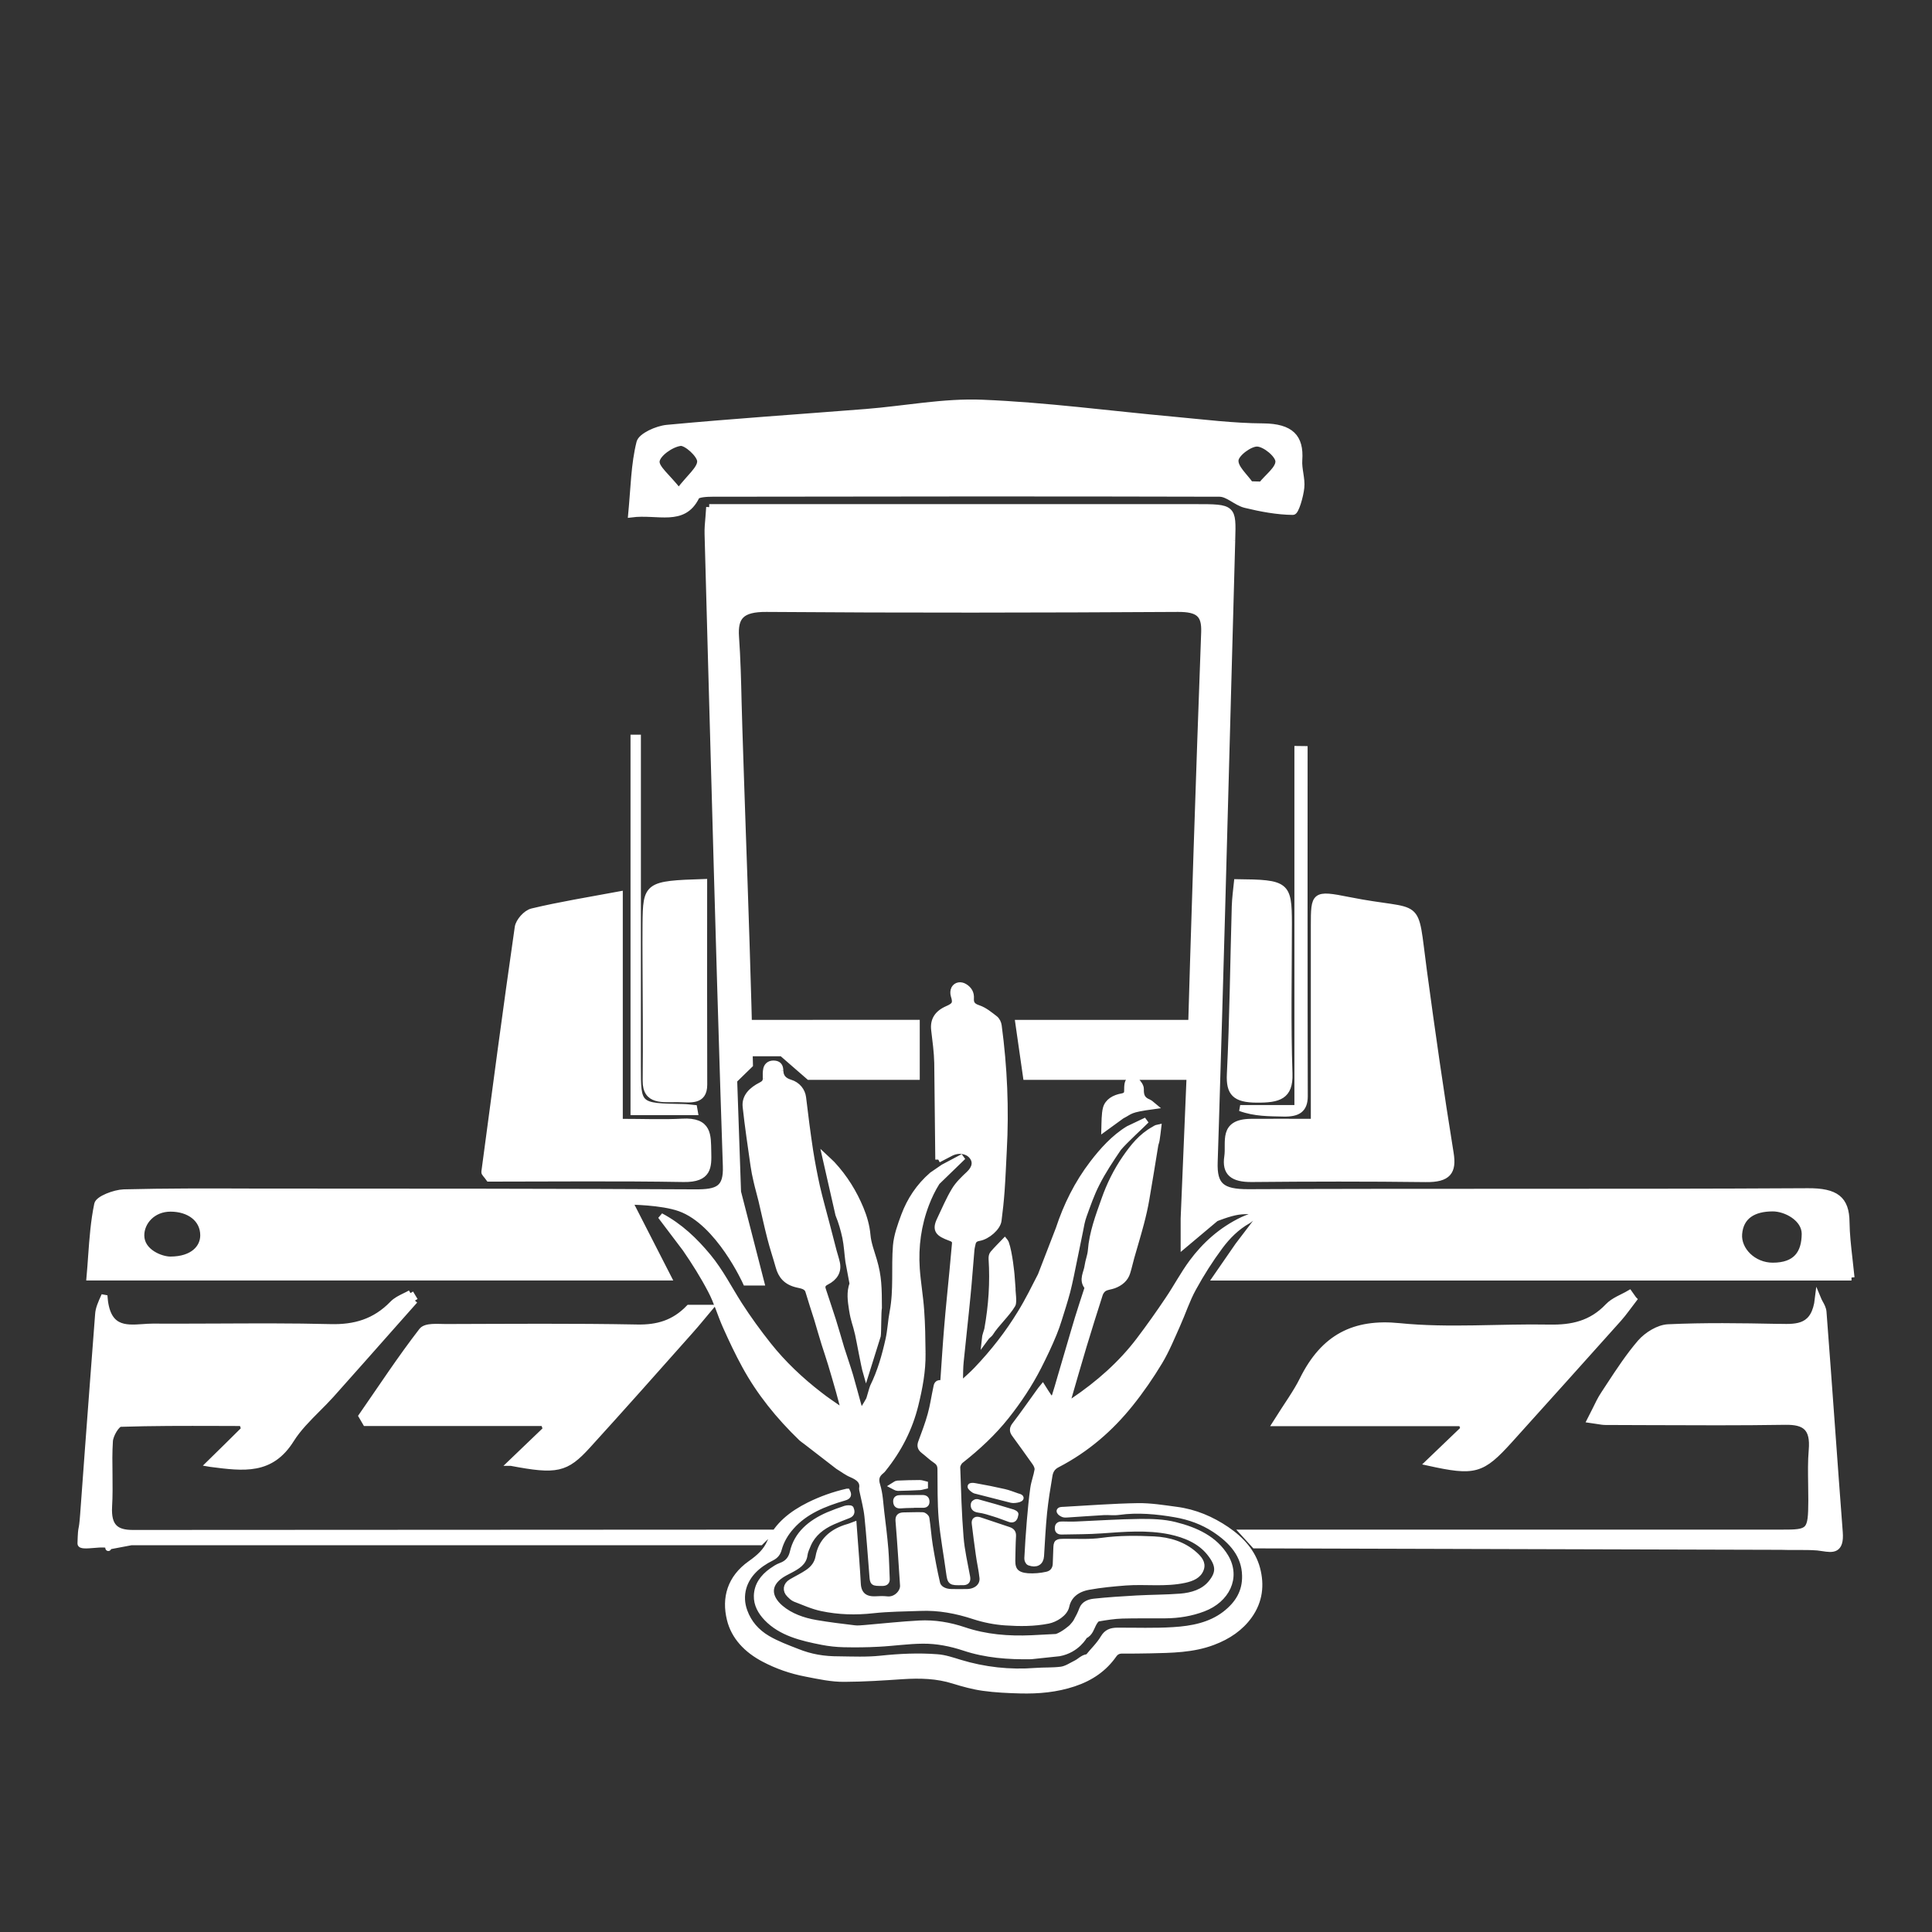
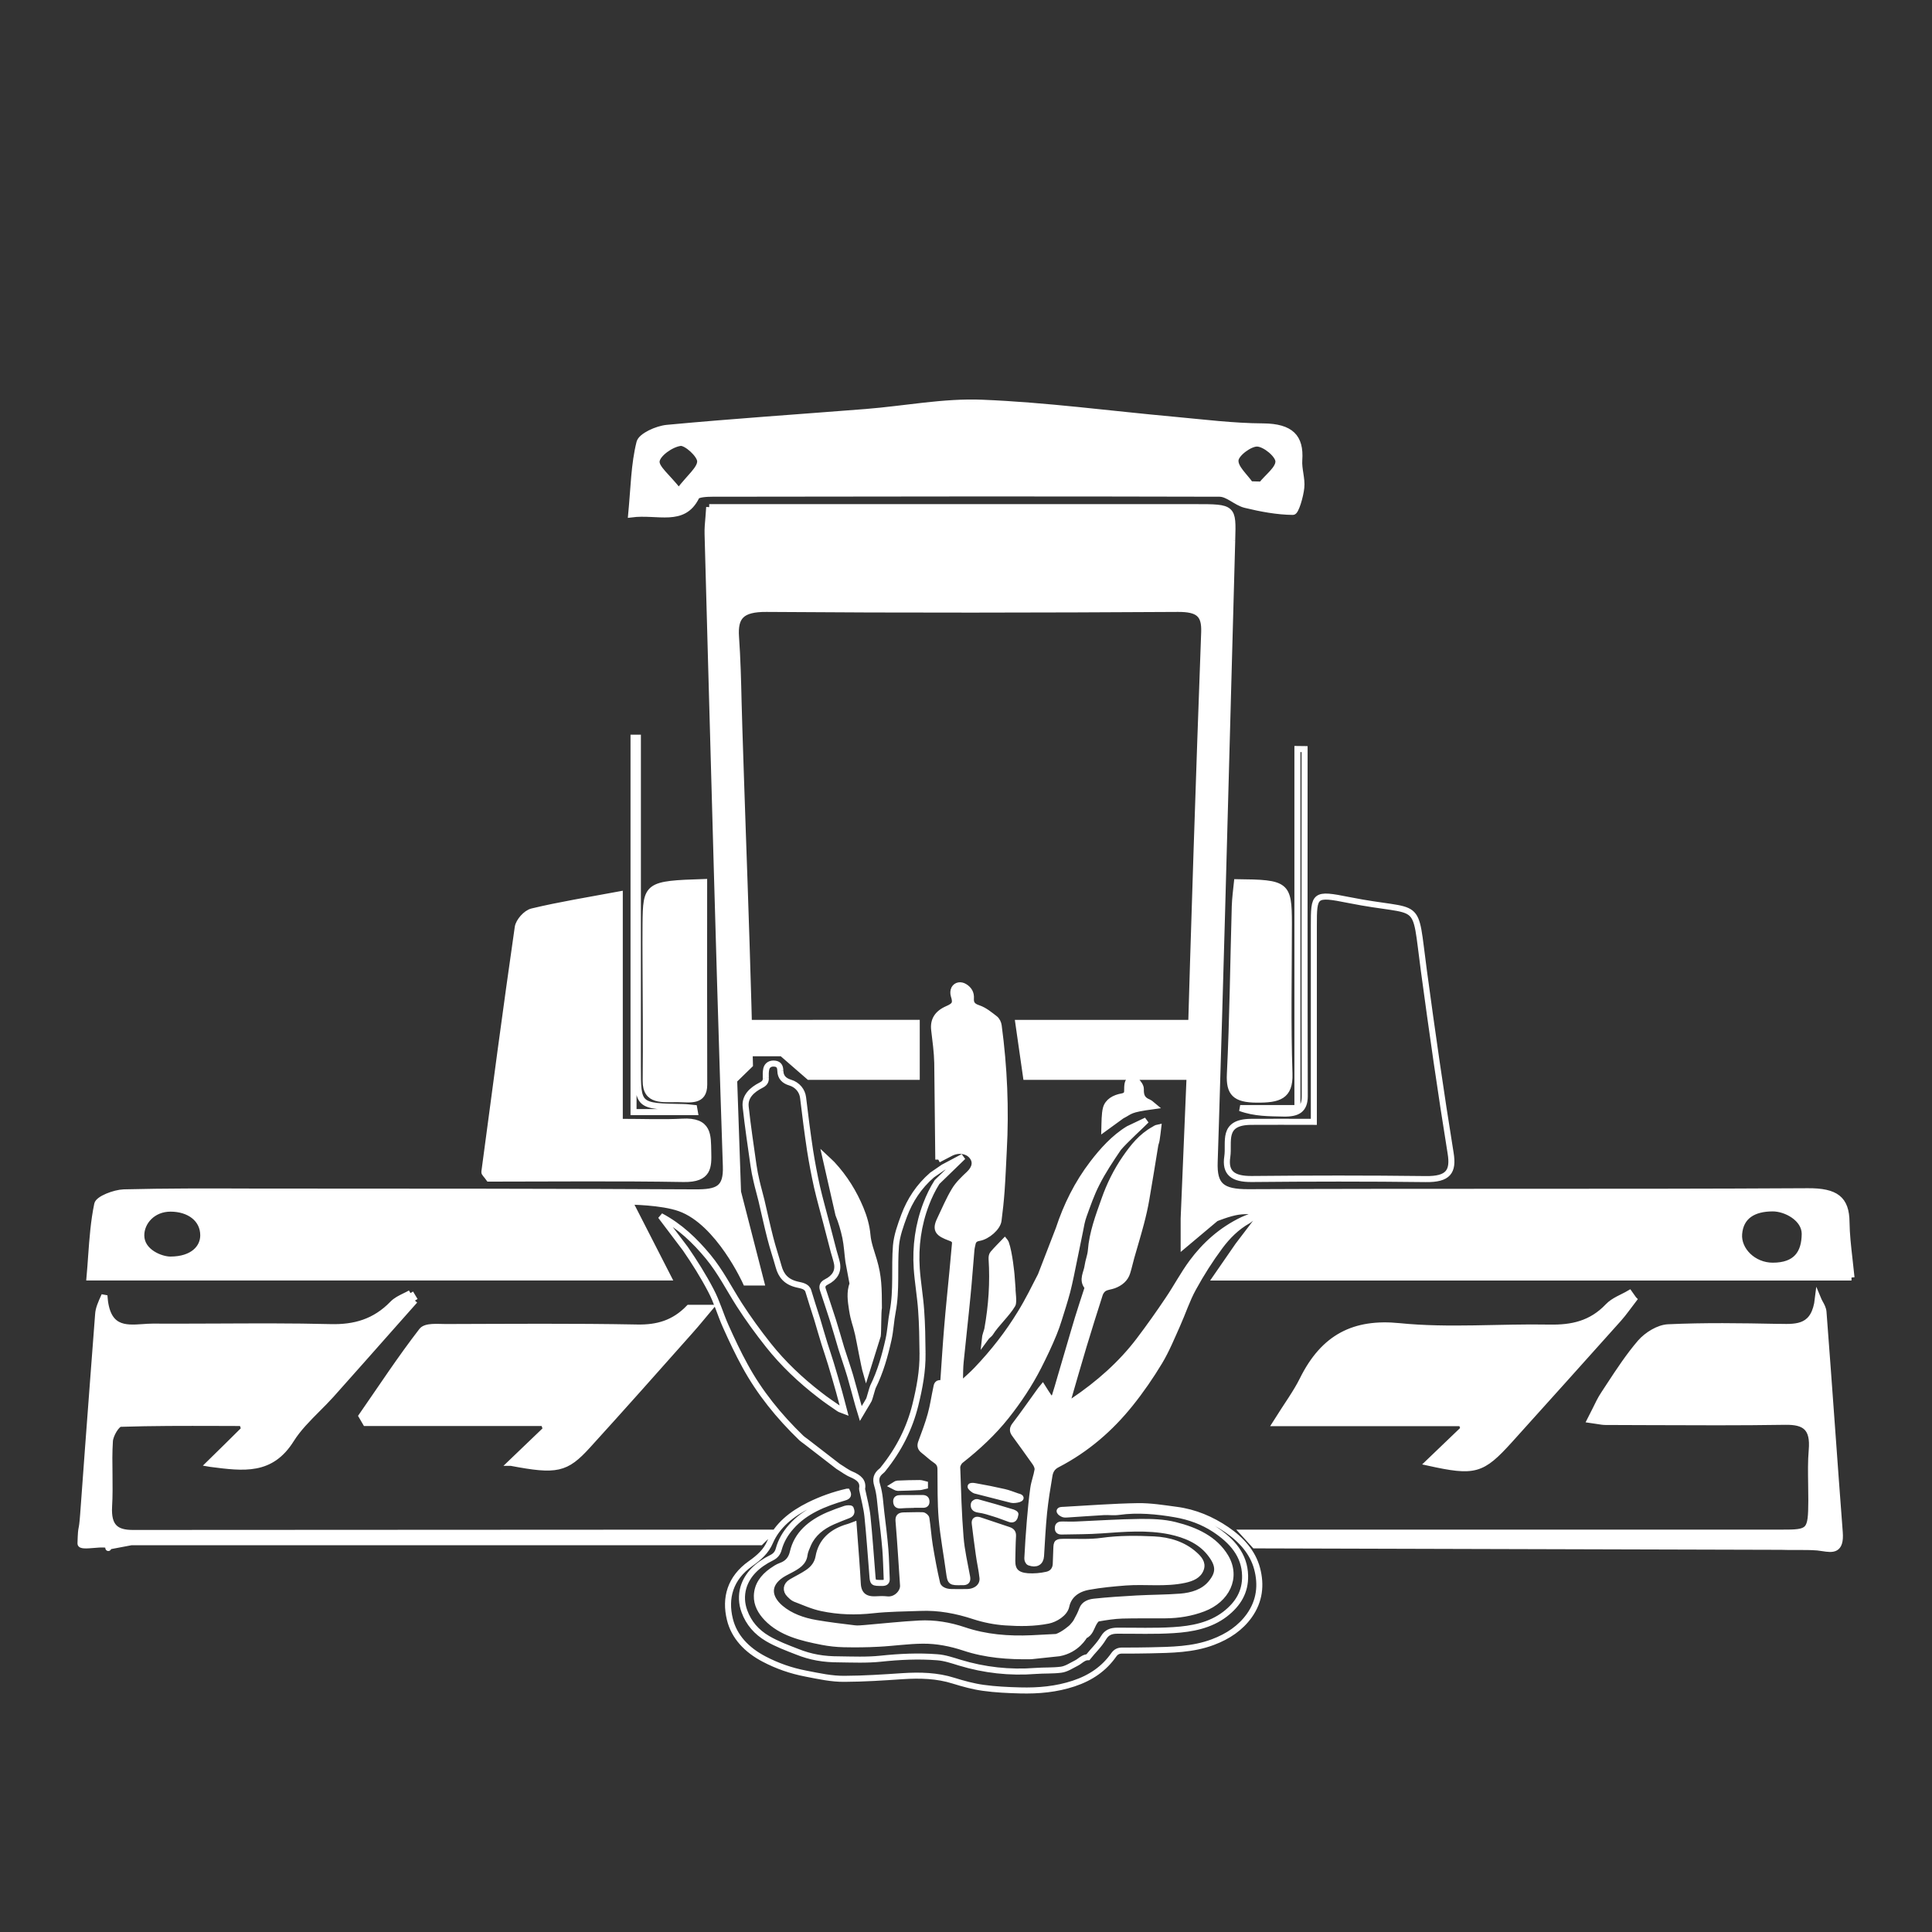
<svg xmlns="http://www.w3.org/2000/svg" width="24" height="24" viewBox="0 0 24 24" fill="none">
  <rect x="0" y="0" width="24" height="24" fill="#333333" stroke="none" />
  <path d="M6.349 18.172C6.915 18.279 7.029 18.257 7.303 17.955C7.73 17.486 8.151 17.011 8.573 16.536C8.686 16.409 8.707 16.377 8.818 16.246C8.748 16.246 8.623 16.246 8.623 16.246C8.623 16.246 8.573 16.246 8.558 16.246C8.373 16.438 8.166 16.496 7.915 16.491C7.123 16.476 6.331 16.483 5.538 16.485C5.436 16.485 5.289 16.468 5.24 16.531C4.977 16.871 4.739 17.234 4.492 17.59C4.509 17.619 4.526 17.647 4.543 17.677H6.755C6.764 17.703 6.773 17.729 6.782 17.755C6.647 17.885 6.512 18.014 6.347 18.172L6.349 18.172ZM20.295 16.14C20.277 16.115 20.26 16.09 20.242 16.065C20.152 16.118 20.046 16.153 19.974 16.229C19.767 16.447 19.525 16.497 19.249 16.492C18.627 16.48 18 16.536 17.383 16.474C16.826 16.418 16.444 16.607 16.181 17.139C16.1 17.302 15.991 17.448 15.846 17.679H18.156C18.164 17.703 18.172 17.727 18.181 17.75C18.043 17.882 17.905 18.015 17.743 18.17C18.321 18.297 18.407 18.273 18.754 17.89C19.206 17.389 19.657 16.887 20.107 16.384C20.175 16.308 20.233 16.222 20.296 16.141L20.295 16.14Z" fill="white" />
  <path fill-rule="evenodd" clip-rule="evenodd" d="M5.099 16.063L5.155 16.156H5.154C5.067 16.254 4.98 16.352 4.894 16.449C4.634 16.743 4.374 17.037 4.113 17.329C4.058 17.39 4 17.448 3.942 17.506C3.824 17.625 3.705 17.743 3.617 17.883C3.367 18.282 3.033 18.239 2.616 18.185C2.611 18.184 2.605 18.183 2.599 18.182C2.681 18.102 2.753 18.031 2.82 17.965C2.895 17.89 2.964 17.822 3.034 17.753L3.008 17.677C2.901 17.677 2.794 17.676 2.688 17.676C2.291 17.675 1.895 17.674 1.498 17.687C1.45 17.688 1.369 17.825 1.365 17.903C1.356 18.039 1.358 18.176 1.36 18.313C1.361 18.447 1.363 18.581 1.355 18.714C1.341 18.966 1.441 19.044 1.652 19.043L9.569 19.039L9.448 19.158H1.63L1.355 19.21C1.339 19.177 1.248 19.185 1.162 19.192C1.078 19.199 0.999 19.205 1 19.174C1.004 19.035 1.008 19.016 1.013 18.988C1.018 18.965 1.024 18.934 1.033 18.814C1.053 18.542 1.073 18.269 1.093 17.996C1.135 17.44 1.176 16.883 1.219 16.327C1.223 16.26 1.25 16.196 1.297 16.093C1.323 16.516 1.551 16.501 1.772 16.486C1.814 16.483 1.855 16.48 1.895 16.48C2.16 16.481 2.425 16.48 2.689 16.479C3.161 16.477 3.633 16.474 4.104 16.486C4.404 16.494 4.657 16.423 4.877 16.196C4.917 16.154 4.971 16.128 5.025 16.101C5.05 16.089 5.075 16.077 5.099 16.063ZM15.586 19.197L22.128 19.215C22.192 19.218 22.256 19.217 22.321 19.217C22.407 19.217 22.492 19.216 22.577 19.223C22.599 19.225 22.622 19.229 22.644 19.232C22.763 19.25 22.872 19.267 22.854 19.034C22.821 18.604 22.79 18.175 22.759 17.746C22.724 17.263 22.689 16.78 22.652 16.297C22.649 16.258 22.629 16.22 22.608 16.183C22.599 16.166 22.59 16.149 22.583 16.132C22.541 16.492 22.332 16.488 22.11 16.483C22.1 16.483 22.09 16.483 22.08 16.483C21.628 16.474 21.173 16.467 20.721 16.488C20.603 16.494 20.461 16.581 20.376 16.678C20.236 16.841 20.114 17.026 19.994 17.209C19.971 17.245 19.947 17.281 19.924 17.316C19.883 17.377 19.851 17.444 19.815 17.518C19.796 17.556 19.776 17.596 19.754 17.639C19.789 17.644 19.817 17.648 19.841 17.652C19.884 17.659 19.914 17.664 19.943 17.664C20.123 17.664 20.303 17.665 20.483 17.666C21.049 17.668 21.614 17.671 22.18 17.662C22.418 17.659 22.531 17.733 22.506 18.016C22.494 18.155 22.497 18.295 22.499 18.435C22.5 18.504 22.501 18.572 22.501 18.64C22.499 19.028 22.482 19.04 22.13 19.039H15.442L15.586 19.197Z" fill="white" />
  <path fill-rule="evenodd" clip-rule="evenodd" d="M1.208 14.959C1.221 14.893 1.422 14.816 1.538 14.812C2.058 14.799 2.578 14.8 3.098 14.802C3.202 14.802 3.307 14.802 3.411 14.802C3.701 14.802 3.991 14.802 4.281 14.803C5.333 14.803 6.384 14.803 7.435 14.807C7.834 14.808 8.233 14.81 8.632 14.812C8.918 14.814 9.027 14.767 9.017 14.486C9.007 14.181 8.997 13.876 8.987 13.572C8.93 11.763 8.881 9.953 8.831 8.144C8.818 7.641 8.804 7.138 8.79 6.635C8.788 6.567 8.794 6.5 8.801 6.423C8.804 6.385 8.807 6.344 8.81 6.3H9.227H14.845C15.084 6.3 15.202 6.3 15.259 6.352C15.316 6.402 15.313 6.503 15.307 6.703L15.307 6.711C15.289 7.381 15.271 8.05 15.252 8.72L15.252 8.722L15.252 8.724C15.205 10.471 15.158 12.218 15.104 13.964C15.099 14.121 15.094 14.278 15.089 14.435C15.079 14.726 15.174 14.811 15.508 14.81C16.608 14.805 17.707 14.805 18.806 14.805C20.024 14.805 21.241 14.805 22.458 14.798C22.804 14.796 22.936 14.893 22.938 15.183C22.94 15.333 22.957 15.482 22.975 15.641C22.984 15.715 22.992 15.79 23 15.87H15.104L15.379 15.472L15.698 15.053C15.698 15.053 15.501 15.034 15.379 15.053C15.266 15.07 15.104 15.136 15.104 15.136L14.704 15.472V15.136L14.781 13.292C14.833 11.478 14.892 9.664 14.959 7.851C14.966 7.635 14.891 7.563 14.634 7.564C12.93 7.574 11.226 7.577 9.522 7.564C9.206 7.562 9.126 7.664 9.143 7.913C9.162 8.183 9.169 8.454 9.175 8.725C9.178 8.84 9.181 8.955 9.185 9.07C9.197 9.46 9.211 9.85 9.224 10.239L9.224 10.241C9.259 11.237 9.293 12.232 9.316 13.228L9.12 13.419L9.168 14.807L9.457 15.932H9.265C9.265 15.932 8.93 15.184 8.446 15.011C8.218 14.929 7.82 14.927 7.82 14.927L8.302 15.869H1.112C1.12 15.781 1.126 15.694 1.132 15.609C1.148 15.385 1.164 15.17 1.208 14.959ZM2.525 15.346C2.525 15.5 2.397 15.646 2.118 15.647C2.003 15.648 1.755 15.555 1.755 15.346C1.755 15.178 1.899 15.014 2.118 15.014C2.349 15.014 2.525 15.141 2.525 15.346ZM21.604 15.328C21.622 15.109 21.781 15.011 22.022 15.011C22.187 15.011 22.419 15.136 22.419 15.328C22.417 15.568 22.311 15.723 22.022 15.723C21.781 15.723 21.588 15.529 21.604 15.328Z" fill="white" />
  <path d="M7.841 6.39C7.873 6.051 7.876 5.767 7.944 5.497C7.964 5.416 8.16 5.327 8.286 5.315C9.109 5.238 9.934 5.183 10.758 5.118C11.239 5.08 11.724 4.983 12.202 5.003C12.996 5.035 13.787 5.142 14.58 5.214C14.95 5.248 15.321 5.295 15.691 5.297C16.038 5.3 16.16 5.432 16.14 5.715C16.132 5.829 16.177 5.945 16.165 6.058C16.154 6.165 16.097 6.36 16.062 6.359C15.864 6.357 15.664 6.319 15.47 6.272C15.356 6.244 15.256 6.134 15.15 6.133C13.05 6.127 10.95 6.13 8.849 6.133C8.78 6.133 8.667 6.139 8.651 6.171C8.488 6.504 8.173 6.347 7.841 6.39ZM8.432 6.102C8.568 5.924 8.7 5.825 8.698 5.729C8.695 5.646 8.524 5.493 8.452 5.502C8.337 5.517 8.171 5.635 8.157 5.725C8.143 5.813 8.291 5.921 8.432 6.102ZM15.533 6.016C15.579 6.017 15.624 6.019 15.67 6.02C15.746 5.923 15.885 5.824 15.881 5.73C15.878 5.648 15.716 5.514 15.619 5.51C15.527 5.506 15.355 5.634 15.348 5.715C15.338 5.81 15.464 5.916 15.533 6.016Z" fill="white" />
-   <path d="M16.321 13.936C16.321 13.103 16.321 12.302 16.321 11.502C16.321 11.111 16.324 11.094 16.753 11.18C17.688 11.367 17.562 11.127 17.688 12.059C17.79 12.815 17.898 13.571 18.02 14.324C18.058 14.555 17.991 14.651 17.71 14.647C16.99 14.638 16.27 14.639 15.55 14.646C15.316 14.648 15.215 14.572 15.246 14.368C15.273 14.187 15.171 13.939 15.541 13.936C15.781 13.934 16.02 13.936 16.321 13.936Z" fill="white" />
  <path d="M7.699 13.936C8 13.936 8.237 13.947 8.474 13.934C8.811 13.914 8.793 14.109 8.798 14.304C8.803 14.494 8.807 14.651 8.492 14.646C7.678 14.632 6.864 14.641 6.074 14.641C6.039 14.592 6.014 14.573 6.017 14.558C6.152 13.544 6.286 12.53 6.432 11.518C6.443 11.445 6.534 11.34 6.611 11.322C6.953 11.24 7.302 11.184 7.699 11.11V13.936Z" fill="white" />
  <path d="M8.747 10.957C8.747 11.809 8.745 12.641 8.748 13.474C8.748 13.695 8.57 13.655 8.42 13.654C8.234 13.652 8.018 13.691 8.021 13.424C8.026 12.934 8.021 12.443 8.019 11.953C8.019 11.796 8.017 11.64 8.019 11.484C8.024 10.991 8.035 10.98 8.747 10.957Z" fill="white" />
  <path d="M15.366 10.959C15.984 10.965 16.01 10.986 16.011 11.471C16.011 12.094 15.997 12.717 16.018 13.34C16.027 13.62 15.886 13.662 15.612 13.66C15.342 13.659 15.267 13.577 15.278 13.345C15.312 12.651 15.319 11.955 15.339 11.259C15.342 11.159 15.356 11.057 15.366 10.959Z" fill="white" />
-   <path d="M8.632 13.815H7.87V9.164C7.888 9.164 7.906 9.164 7.924 9.164C7.924 10.524 7.924 11.885 7.924 13.246C7.924 13.742 7.922 13.742 8.486 13.752C8.532 13.752 8.577 13.76 8.623 13.764C8.626 13.781 8.629 13.798 8.632 13.815Z" fill="white" />
-   <path d="M16.206 9.307C16.206 10.743 16.204 12.181 16.208 13.618C16.208 13.787 16.118 13.837 15.945 13.833C15.767 13.829 15.588 13.832 15.406 13.765H16.117V9.304C16.147 9.304 16.177 9.306 16.206 9.306L16.206 9.307Z" fill="white" />
  <path d="M10.604 18.944C10.607 18.987 10.61 19.024 10.613 19.062C10.628 19.267 10.645 19.472 10.656 19.677C10.663 19.798 10.731 19.875 10.879 19.867C10.925 19.864 10.973 19.863 11.019 19.868C11.131 19.881 11.224 19.78 11.218 19.693C11.2 19.427 11.184 19.16 11.162 18.894C11.158 18.845 11.174 18.826 11.228 18.825C11.306 18.825 11.384 18.82 11.461 18.823C11.478 18.823 11.506 18.847 11.508 18.862C11.525 18.974 11.532 19.087 11.55 19.199C11.576 19.354 11.604 19.51 11.64 19.664C11.656 19.736 11.73 19.776 11.818 19.777C11.882 19.778 11.947 19.778 12.011 19.777C12.129 19.776 12.214 19.702 12.205 19.6C12.195 19.503 12.172 19.407 12.159 19.31C12.14 19.182 12.125 19.054 12.109 18.927C12.103 18.883 12.125 18.87 12.171 18.885C12.291 18.925 12.409 18.965 12.529 19.005C12.568 19.018 12.586 19.039 12.584 19.079C12.578 19.183 12.577 19.287 12.575 19.39C12.574 19.511 12.629 19.57 12.767 19.581C12.845 19.586 12.928 19.579 13.004 19.562C13.072 19.548 13.111 19.497 13.115 19.433C13.118 19.369 13.12 19.306 13.122 19.242C13.125 19.154 13.129 19.154 13.229 19.153C13.382 19.152 13.538 19.162 13.688 19.141C13.904 19.111 14.119 19.113 14.333 19.123C14.523 19.132 14.701 19.187 14.839 19.311C14.894 19.36 14.944 19.416 14.918 19.489C14.889 19.572 14.809 19.605 14.715 19.626C14.474 19.678 14.228 19.64 13.985 19.658C13.831 19.67 13.676 19.684 13.524 19.712C13.377 19.738 13.274 19.82 13.246 19.952C13.227 20.044 13.107 20.115 13.021 20.132C12.845 20.167 12.667 20.166 12.49 20.154C12.357 20.145 12.227 20.119 12.1 20.078C11.885 20.007 11.662 19.964 11.43 19.974C11.235 19.981 11.038 19.982 10.845 20.003C10.63 20.027 10.418 20.021 10.21 19.977C10.094 19.953 9.986 19.903 9.876 19.861C9.849 19.85 9.827 19.827 9.807 19.807C9.756 19.757 9.765 19.691 9.828 19.653C9.897 19.612 9.972 19.577 10.037 19.532C10.107 19.484 10.153 19.422 10.168 19.34C10.201 19.15 10.33 19.026 10.541 18.967C10.56 18.962 10.577 18.954 10.604 18.944Z" fill="white" />
  <path d="M12.952 17.233C12.981 17.279 13.004 17.316 13.029 17.352C13.038 17.365 13.054 17.374 13.067 17.386C13.079 17.371 13.098 17.358 13.104 17.342C13.128 17.267 13.15 17.191 13.172 17.114C13.212 16.978 13.252 16.842 13.292 16.705C13.325 16.596 13.355 16.486 13.389 16.377C13.425 16.259 13.464 16.142 13.502 16.025C13.506 16.012 13.514 15.994 13.508 15.986C13.434 15.897 13.501 15.81 13.511 15.723C13.52 15.66 13.546 15.598 13.551 15.536C13.568 15.316 13.645 15.11 13.719 14.902C13.783 14.72 13.868 14.546 13.981 14.383C14.074 14.249 14.177 14.117 14.335 14.03C14.348 14.023 14.358 14.012 14.388 14.006C14.382 14.057 14.376 14.108 14.368 14.159C14.365 14.182 14.355 14.204 14.351 14.227C14.314 14.451 14.279 14.675 14.24 14.898C14.223 14.998 14.2 15.097 14.174 15.196C14.137 15.337 14.094 15.477 14.054 15.618C14.036 15.681 14.023 15.745 14.003 15.808C13.979 15.885 13.919 15.937 13.836 15.968C13.797 15.982 13.752 15.985 13.719 16.004C13.693 16.018 13.672 16.049 13.663 16.075C13.594 16.29 13.526 16.506 13.461 16.722C13.391 16.954 13.325 17.188 13.252 17.439C13.291 17.422 13.313 17.417 13.33 17.405C13.649 17.19 13.929 16.942 14.151 16.649C14.276 16.484 14.395 16.316 14.509 16.146C14.613 15.993 14.698 15.83 14.808 15.681C14.969 15.464 15.172 15.28 15.437 15.153C15.468 15.139 15.501 15.126 15.533 15.114C15.538 15.112 15.545 15.114 15.567 15.114C15.542 15.134 15.526 15.151 15.507 15.162C15.36 15.244 15.248 15.359 15.156 15.482C15.032 15.649 14.921 15.824 14.823 16.003C14.743 16.148 14.693 16.306 14.625 16.457C14.556 16.611 14.492 16.769 14.404 16.916C14.295 17.097 14.174 17.273 14.039 17.441C13.796 17.743 13.502 18.002 13.134 18.193C13.07 18.225 13.046 18.274 13.037 18.328C13.011 18.481 12.986 18.634 12.97 18.788C12.952 18.968 12.943 19.149 12.932 19.329C12.927 19.408 12.873 19.441 12.787 19.41C12.772 19.404 12.761 19.376 12.762 19.359C12.77 19.203 12.78 19.048 12.793 18.893C12.805 18.757 12.817 18.621 12.836 18.487C12.847 18.41 12.877 18.335 12.889 18.259C12.893 18.231 12.877 18.196 12.859 18.17C12.775 18.049 12.687 17.931 12.601 17.811C12.574 17.773 12.578 17.74 12.61 17.7C12.715 17.563 12.812 17.422 12.913 17.283C12.923 17.268 12.934 17.255 12.952 17.233Z" fill="white" />
-   <path d="M10.524 18.53C10.544 18.57 10.538 18.589 10.49 18.603C10.236 18.677 9.998 18.774 9.829 18.966C9.755 19.049 9.702 19.141 9.674 19.243C9.662 19.29 9.636 19.326 9.585 19.351C9.413 19.436 9.282 19.557 9.234 19.724C9.208 19.818 9.211 19.919 9.248 20.018C9.3 20.161 9.397 20.274 9.535 20.355C9.649 20.422 9.778 20.47 9.904 20.519C9.984 20.551 10.068 20.576 10.153 20.591C10.24 20.607 10.331 20.613 10.42 20.613C10.593 20.615 10.768 20.623 10.939 20.605C11.174 20.58 11.409 20.569 11.643 20.587C11.738 20.594 11.831 20.626 11.922 20.654C12.228 20.747 12.543 20.782 12.864 20.757C12.97 20.749 13.076 20.755 13.179 20.742C13.246 20.734 13.308 20.691 13.37 20.66C13.401 20.645 13.425 20.621 13.454 20.605C13.466 20.598 13.49 20.586 13.515 20.586C13.576 20.508 13.652 20.44 13.709 20.344C13.749 20.278 13.801 20.258 13.877 20.257C14.11 20.256 14.345 20.265 14.577 20.25C14.808 20.236 15.033 20.192 15.216 20.053C15.383 19.925 15.472 19.771 15.467 19.573C15.462 19.319 15.306 19.141 15.087 18.997C14.943 18.903 14.779 18.842 14.599 18.811C14.377 18.772 14.129 18.749 13.902 18.781C13.83 18.791 13.781 18.78 13.708 18.784C13.559 18.792 13.412 18.804 13.264 18.813C13.246 18.814 13.226 18.816 13.211 18.811C13.195 18.806 13.169 18.788 13.169 18.783C13.141 18.753 13.212 18.756 13.212 18.756C13.52 18.739 13.827 18.715 14.136 18.71C14.294 18.708 14.453 18.734 14.61 18.755C14.845 18.785 15.051 18.875 15.236 19C15.422 19.126 15.562 19.284 15.616 19.485C15.67 19.688 15.649 19.887 15.52 20.069C15.411 20.222 15.256 20.328 15.066 20.399C14.817 20.493 14.553 20.495 14.29 20.501C14.174 20.503 14.058 20.505 13.943 20.504C13.892 20.503 13.861 20.521 13.835 20.558C13.717 20.726 13.553 20.842 13.339 20.913C13.123 20.985 12.9 21.005 12.673 20.999C12.52 20.995 12.366 20.988 12.215 20.967C12.091 20.95 11.967 20.916 11.848 20.879C11.64 20.813 11.428 20.808 11.211 20.822C10.972 20.838 10.733 20.854 10.493 20.855C10.332 20.857 10.175 20.822 10.015 20.791C9.826 20.755 9.655 20.695 9.493 20.61C9.274 20.496 9.119 20.33 9.067 20.116C9.002 19.852 9.069 19.604 9.323 19.424C9.431 19.348 9.517 19.271 9.567 19.154C9.656 18.948 9.836 18.805 10.053 18.697C10.201 18.624 10.357 18.568 10.523 18.53L10.524 18.53Z" fill="white" />
  <path d="M12.232 16.638C12.236 16.595 12.26 16.536 12.265 16.511C12.317 16.222 12.337 15.931 12.318 15.639C12.317 15.617 12.32 15.59 12.334 15.574C12.38 15.52 12.431 15.47 12.481 15.418C12.485 15.423 12.492 15.43 12.495 15.439C12.541 15.567 12.565 15.833 12.565 15.833L12.578 16.004C12.575 16.042 12.598 16.172 12.578 16.207C12.508 16.326 12.377 16.441 12.303 16.559C12.296 16.571 12.282 16.58 12.257 16.604L12.232 16.638Z" fill="white" />
  <path d="M12.611 18.816C12.611 18.816 12.611 18.893 12.545 18.871C12.484 18.85 12.424 18.825 12.362 18.806C12.295 18.785 12.227 18.762 12.156 18.753C12.1 18.745 12.092 18.718 12.098 18.682C12.1 18.672 12.127 18.656 12.136 18.659C12.285 18.699 12.433 18.742 12.579 18.787C12.579 18.787 12.629 18.806 12.611 18.816Z" fill="white" />
  <path d="M12.639 18.588C12.746 18.613 12.607 18.642 12.567 18.632C12.416 18.593 12.264 18.555 12.113 18.516C12.098 18.511 12.085 18.497 12.072 18.488C12.024 18.445 12.106 18.46 12.12 18.463C12.238 18.484 12.356 18.507 12.473 18.534C12.528 18.546 12.58 18.568 12.639 18.588Z" fill="white" />
  <path d="M11.318 18.695C11.276 18.696 11.233 18.696 11.192 18.7C11.151 18.704 11.136 18.691 11.133 18.657C11.129 18.619 11.15 18.61 11.188 18.61C11.276 18.61 11.365 18.61 11.454 18.609C11.494 18.608 11.509 18.621 11.509 18.656C11.509 18.693 11.482 18.694 11.451 18.693C11.406 18.693 11.362 18.693 11.318 18.693C11.318 18.694 11.318 18.694 11.318 18.695Z" fill="white" />
  <path d="M11.49 18.459C11.47 18.463 11.451 18.471 11.431 18.473C11.338 18.477 11.246 18.482 11.153 18.483C11.134 18.483 11.115 18.468 11.097 18.459C11.114 18.449 11.13 18.431 11.148 18.43C11.241 18.425 11.333 18.424 11.426 18.423C11.447 18.423 11.469 18.432 11.49 18.437C11.49 18.444 11.49 18.451 11.49 18.459Z" fill="white" />
  <path d="M11.643 13.203C11.64 13.067 11.621 12.931 11.605 12.796C11.59 12.675 11.642 12.588 11.769 12.533C11.866 12.491 11.878 12.461 11.848 12.366C11.84 12.34 11.841 12.306 11.854 12.281C11.879 12.236 11.935 12.227 11.983 12.257C12.041 12.292 12.065 12.342 12.061 12.401C12.057 12.463 12.077 12.499 12.155 12.524C12.231 12.55 12.296 12.605 12.36 12.654C12.385 12.674 12.402 12.71 12.406 12.741C12.475 13.257 12.498 13.774 12.469 14.294C12.46 14.461 12.454 14.628 12.442 14.794C12.433 14.917 12.42 15.04 12.404 15.162C12.393 15.249 12.267 15.36 12.162 15.378C12.115 15.386 12.092 15.407 12.083 15.444C12.077 15.473 12.069 15.501 12.067 15.53C12.05 15.717 12.038 15.905 12.019 16.092C11.993 16.366 11.961 16.639 11.934 16.913C11.926 16.989 11.927 17.066 11.925 17.143C11.925 17.155 11.932 17.167 11.941 17.195C12.012 17.13 12.076 17.075 12.133 17.015C12.342 16.796 12.525 16.561 12.678 16.309C12.771 16.158 12.849 15.999 12.929 15.843L13.152 15.266C13.247 14.977 13.382 14.702 13.575 14.45C13.693 14.296 13.84 14.131 14.017 14.024L14.24 13.918C14.195 13.966 13.972 14.168 13.894 14.262C13.795 14.408 13.7 14.55 13.622 14.705C13.557 14.832 13.511 14.966 13.463 15.099C13.44 15.162 13.428 15.228 13.416 15.294L13.302 15.851C13.289 15.915 13.274 15.979 13.258 16.043C13.242 16.102 13.225 16.161 13.207 16.219C13.169 16.335 13.138 16.453 13.091 16.566C13.034 16.706 12.968 16.844 12.899 16.98C12.789 17.195 12.654 17.399 12.5 17.593C12.338 17.797 12.146 17.976 11.935 18.142C11.91 18.162 11.89 18.201 11.891 18.23C11.901 18.518 11.909 18.807 11.932 19.094C11.945 19.26 11.984 19.424 12.014 19.589C12.022 19.634 12.011 19.657 11.955 19.654H11.948C11.808 19.657 11.807 19.655 11.79 19.534C11.76 19.311 11.718 19.089 11.698 18.866C11.681 18.663 11.685 18.458 11.683 18.255C11.683 18.206 11.67 18.172 11.624 18.141C11.57 18.105 11.524 18.059 11.473 18.02C11.434 17.99 11.427 17.959 11.443 17.917C11.485 17.803 11.529 17.689 11.561 17.572C11.591 17.464 11.606 17.354 11.63 17.244C11.637 17.209 11.639 17.164 11.709 17.189C11.714 17.167 11.719 17.151 11.72 17.134C11.735 16.919 11.748 16.704 11.766 16.49C11.785 16.256 11.81 16.023 11.832 15.789C11.843 15.677 11.852 15.564 11.863 15.451C11.867 15.411 11.849 15.393 11.803 15.377C11.656 15.323 11.613 15.281 11.676 15.151C11.735 15.028 11.787 14.902 11.858 14.785C11.903 14.71 11.972 14.645 12.039 14.582C12.114 14.51 12.131 14.43 12.072 14.36C12.017 14.294 11.913 14.277 11.821 14.319L11.656 14.405L11.643 13.203Z" fill="white" />
  <path d="M13.935 13.861C14.053 13.801 14.017 13.783 14.33 13.741C14.31 13.725 14.293 13.703 14.269 13.693C14.184 13.66 14.17 13.604 14.172 13.53C14.173 13.496 14.144 13.454 14.115 13.427C14.074 13.389 14.018 13.409 14.008 13.46C14.002 13.49 14.002 13.521 14.002 13.552C14.002 13.59 13.986 13.611 13.939 13.62C13.842 13.637 13.761 13.684 13.738 13.769C13.72 13.836 13.721 13.947 13.719 14.018L13.935 13.861Z" fill="white" />
  <path d="M9.328 12.707L11.388 12.706V13.377H10.05L9.713 13.084H9.328V12.707Z" fill="white" />
  <path d="M12.65 12.707H14.864V13.377H12.746L12.65 12.707Z" fill="white" />
  <path d="M10.759 17.056C10.733 16.967 10.679 16.663 10.659 16.573C10.625 16.425 10.608 16.417 10.584 16.267C10.568 16.161 10.551 16.054 10.591 15.947L10.539 15.669C10.526 15.57 10.521 15.469 10.501 15.371C10.48 15.275 10.453 15.179 10.415 15.087L10.255 14.383C10.29 14.416 10.316 14.438 10.338 14.461C10.494 14.629 10.609 14.817 10.692 15.018C10.735 15.122 10.766 15.23 10.776 15.344C10.785 15.449 10.826 15.553 10.856 15.656C10.916 15.859 10.917 15.999 10.918 16.246C10.908 16.287 10.911 16.551 10.904 16.593L10.759 17.056Z" fill="white" />
-   <path d="M10.843 17.23C10.937 17.04 10.993 16.84 11.038 16.638C11.063 16.525 11.067 16.409 11.089 16.296C11.141 16.023 11.108 15.747 11.13 15.474C11.141 15.348 11.187 15.221 11.232 15.1C11.303 14.91 11.415 14.738 11.579 14.596L11.719 14.5L11.964 14.37L11.64 14.684C11.585 14.771 11.541 14.863 11.505 14.957C11.406 15.216 11.37 15.485 11.388 15.757C11.4 15.931 11.431 16.104 11.443 16.279C11.456 16.454 11.458 16.629 11.46 16.805L11.46 16.814C11.463 17.03 11.423 17.242 11.371 17.453C11.3 17.741 11.168 18.004 10.974 18.245L10.973 18.247C10.966 18.256 10.958 18.265 10.949 18.272C10.886 18.322 10.873 18.374 10.897 18.451C10.93 18.557 10.934 18.67 10.947 18.781C10.966 18.935 10.985 19.09 10.998 19.245C11.008 19.367 11.009 19.49 11.015 19.613C11.017 19.649 11.002 19.664 10.957 19.664C10.844 19.663 10.844 19.665 10.837 19.569C10.817 19.325 10.801 19.082 10.776 18.839C10.765 18.731 10.735 18.624 10.713 18.517C10.712 18.509 10.708 18.501 10.709 18.494C10.727 18.402 10.669 18.355 10.581 18.317C10.522 18.293 10.472 18.253 10.411 18.216L10.011 17.907C9.989 17.89 9.971 17.879 9.957 17.866C9.674 17.593 9.434 17.296 9.254 16.965C9.166 16.805 9.089 16.64 9.015 16.475C8.949 16.328 8.906 16.172 8.83 16.029C8.737 15.851 8.629 15.679 8.514 15.512L8.207 15.106C8.449 15.235 8.632 15.412 8.797 15.611C8.951 15.798 9.055 16.006 9.182 16.205C9.293 16.378 9.416 16.547 9.546 16.711C9.727 16.939 9.943 17.144 10.182 17.328C10.259 17.389 10.342 17.444 10.423 17.5C10.435 17.509 10.453 17.512 10.486 17.525C10.462 17.434 10.443 17.359 10.422 17.284C10.389 17.169 10.357 17.055 10.322 16.941C10.297 16.857 10.268 16.775 10.242 16.692C10.21 16.59 10.181 16.486 10.15 16.383C10.114 16.269 10.076 16.155 10.042 16.04C10.024 15.976 9.953 15.969 9.903 15.957C9.765 15.925 9.702 15.845 9.672 15.733C9.639 15.615 9.599 15.498 9.569 15.379C9.529 15.224 9.496 15.068 9.459 14.912C9.44 14.832 9.416 14.753 9.398 14.672C9.382 14.607 9.37 14.541 9.36 14.475C9.326 14.233 9.289 13.991 9.263 13.748C9.25 13.624 9.337 13.54 9.455 13.48C9.497 13.459 9.515 13.434 9.513 13.393L9.513 13.39C9.512 13.352 9.511 13.315 9.519 13.279C9.53 13.232 9.569 13.206 9.626 13.213C9.678 13.219 9.691 13.254 9.693 13.293L9.694 13.305C9.696 13.377 9.737 13.425 9.815 13.448C9.908 13.476 9.966 13.551 9.976 13.634C10.002 13.853 10.03 14.072 10.063 14.291C10.087 14.443 10.116 14.594 10.149 14.744C10.185 14.9 10.229 15.053 10.269 15.208C10.298 15.32 10.326 15.431 10.356 15.543C10.369 15.591 10.385 15.638 10.396 15.687C10.419 15.792 10.37 15.872 10.267 15.924C10.217 15.949 10.209 15.979 10.222 16.02C10.263 16.147 10.307 16.273 10.347 16.4C10.384 16.516 10.416 16.633 10.451 16.749C10.487 16.863 10.527 16.976 10.561 17.09C10.596 17.21 10.627 17.331 10.661 17.452L10.693 17.558C10.719 17.513 10.771 17.432 10.795 17.387C10.801 17.375 10.837 17.242 10.843 17.23Z" fill="white" />
  <path d="M12.809 20.574C12.525 20.579 12.246 20.558 11.979 20.469C11.813 20.414 11.639 20.379 11.463 20.381C11.279 20.382 11.097 20.41 10.913 20.419C10.769 20.427 10.625 20.428 10.481 20.425C10.391 20.423 10.3 20.413 10.213 20.396C9.956 20.346 9.703 20.285 9.525 20.1C9.45 20.021 9.399 19.93 9.402 19.823C9.406 19.694 9.476 19.594 9.589 19.514C9.624 19.49 9.66 19.465 9.7 19.451C9.79 19.419 9.831 19.359 9.849 19.282C9.9 19.061 10.064 18.919 10.289 18.821C10.358 18.792 10.429 18.766 10.501 18.742C10.521 18.735 10.566 18.735 10.568 18.741C10.579 18.77 10.589 18.804 10.54 18.823C10.475 18.847 10.411 18.874 10.347 18.901C10.206 18.963 10.097 19.052 10.039 19.183C10.021 19.225 10 19.269 9.994 19.314C9.983 19.412 9.903 19.457 9.819 19.502C9.779 19.523 9.738 19.543 9.702 19.567C9.531 19.684 9.539 19.841 9.697 19.976C9.818 20.078 9.974 20.134 10.139 20.162C10.296 20.189 10.454 20.208 10.612 20.227C10.655 20.233 10.7 20.227 10.744 20.224C10.969 20.205 11.194 20.18 11.419 20.168C11.609 20.158 11.793 20.189 11.972 20.249C12.243 20.341 12.526 20.364 12.815 20.351L13.124 20.335C13.213 20.307 13.314 20.215 13.314 20.215C13.332 20.193 13.356 20.17 13.37 20.144C13.398 20.094 13.424 20.044 13.443 19.991C13.466 19.928 13.528 19.904 13.589 19.897C13.764 19.878 13.941 19.867 14.118 19.857C14.3 19.847 14.483 19.848 14.664 19.834C14.81 19.822 14.949 19.779 15.04 19.671C15.152 19.538 15.147 19.438 15.024 19.286C14.905 19.14 14.727 19.064 14.531 19.023C14.25 18.966 13.966 18.991 13.682 19.011C13.518 19.023 13.354 19.021 13.189 19.025C13.152 19.026 13.139 19.011 13.141 18.979C13.142 18.945 13.162 18.937 13.197 18.938L13.203 18.938C13.261 18.939 13.319 18.941 13.377 18.938C13.638 18.927 13.899 18.909 14.161 18.906C14.306 18.905 14.457 18.909 14.595 18.944C14.856 19.009 15.091 19.118 15.225 19.342C15.376 19.598 15.236 19.873 14.948 19.982C14.799 20.039 14.64 20.065 14.476 20.066C14.298 20.068 14.12 20.064 13.942 20.069C13.842 20.072 13.741 20.088 13.642 20.105C13.62 20.109 13.601 20.139 13.588 20.161C13.555 20.219 13.543 20.29 13.472 20.321C13.472 20.321 13.381 20.495 13.158 20.537L12.809 20.574Z" fill="white" />
  <path d="M5.155 16.156C5.136 16.125 5.117 16.094 5.099 16.063M5.155 16.156H5.154C5.067 16.254 4.98 16.352 4.894 16.449C4.634 16.743 4.374 17.037 4.113 17.329C4.058 17.39 4 17.448 3.942 17.506C3.824 17.625 3.705 17.743 3.617 17.883C3.367 18.282 3.033 18.239 2.616 18.185C2.611 18.184 2.605 18.183 2.599 18.182C2.681 18.102 2.753 18.031 2.82 17.965C2.895 17.89 2.964 17.822 3.034 17.753L3.008 17.677C2.901 17.677 2.794 17.676 2.688 17.676C2.291 17.675 1.895 17.674 1.498 17.687C1.45 17.688 1.369 17.825 1.365 17.903C1.356 18.039 1.358 18.176 1.36 18.313C1.361 18.447 1.363 18.581 1.355 18.714C1.341 18.966 1.441 19.044 1.652 19.043L9.569 19.039L9.448 19.158H1.63L1.355 19.21M5.155 16.156L5.099 16.063M5.099 16.063C5.075 16.077 5.05 16.089 5.025 16.101C4.971 16.128 4.917 16.154 4.877 16.196C4.657 16.423 4.404 16.494 4.104 16.486C3.633 16.474 3.161 16.477 2.689 16.479C2.425 16.48 2.16 16.481 1.895 16.48C1.855 16.48 1.814 16.483 1.772 16.486C1.551 16.501 1.323 16.516 1.297 16.093C1.25 16.196 1.223 16.26 1.219 16.327C1.176 16.883 1.135 17.44 1.093 17.996C1.073 18.269 1.053 18.542 1.033 18.814C1.024 18.934 1.018 18.965 1.013 18.988C1.008 19.016 1.004 19.035 1 19.174C0.999 19.205 1.078 19.199 1.162 19.192C1.248 19.185 1.339 19.177 1.355 19.21M1.355 19.21C1.402 19.147 1.318 19.278 1.355 19.21ZM22.966 15.869L23 15.87M8.81 6.3C8.969 6.3 9.098 6.3 9.227 6.3M8.81 6.3H9.227M8.81 6.3C8.807 6.344 8.804 6.385 8.801 6.423C8.794 6.5 8.788 6.567 8.79 6.635C8.804 7.138 8.818 7.641 8.831 8.144C8.881 9.953 8.93 11.763 8.987 13.572C8.997 13.876 9.007 14.181 9.017 14.486C9.027 14.767 8.918 14.814 8.632 14.812C8.233 14.81 7.834 14.808 7.435 14.807C6.384 14.803 5.333 14.803 4.281 14.803M9.227 6.3C11.1 6.3 12.972 6.3 14.845 6.3M9.227 6.3H14.845M14.845 6.3C15.084 6.3 15.202 6.3 15.259 6.352C15.316 6.402 15.313 6.503 15.307 6.703M15.307 6.711L15.307 6.703M15.307 6.711C15.307 6.708 15.307 6.706 15.307 6.703M15.307 6.711C15.289 7.381 15.271 8.05 15.252 8.72L15.252 8.722L15.252 8.724C15.205 10.471 15.158 12.218 15.104 13.964C15.099 14.121 15.094 14.278 15.089 14.435C15.079 14.726 15.174 14.811 15.508 14.81C16.608 14.805 17.707 14.805 18.806 14.805C20.024 14.805 21.241 14.805 22.458 14.798C22.804 14.796 22.936 14.893 22.938 15.183C22.94 15.333 22.957 15.482 22.975 15.641C22.984 15.715 22.992 15.79 23 15.87M23 15.87H15.104L15.379 15.472L15.698 15.053C15.698 15.053 15.501 15.034 15.379 15.053C15.266 15.07 15.104 15.136 15.104 15.136L14.704 15.472V15.136L14.781 13.292C14.833 11.478 14.892 9.664 14.959 7.851C14.966 7.635 14.891 7.563 14.634 7.564C12.93 7.574 11.226 7.577 9.522 7.564C9.206 7.562 9.126 7.664 9.143 7.913C9.162 8.183 9.169 8.454 9.175 8.725C9.178 8.84 9.181 8.955 9.185 9.07C9.197 9.46 9.211 9.85 9.224 10.239L9.224 10.241M22.419 15.328C22.419 15.136 22.187 15.011 22.022 15.011C21.781 15.011 21.622 15.109 21.604 15.328C21.588 15.529 21.781 15.723 22.022 15.723C22.311 15.723 22.417 15.568 22.419 15.328ZM22.419 15.328C22.416 15.383 22.416 15.383 22.419 15.328ZM4.281 14.803C3.991 14.802 3.701 14.802 3.411 14.802C3.307 14.802 3.202 14.802 3.098 14.802C2.578 14.8 2.058 14.799 1.538 14.812C1.422 14.816 1.221 14.893 1.208 14.959C1.164 15.17 1.148 15.385 1.132 15.609C1.126 15.694 1.12 15.781 1.112 15.869H8.302L7.82 14.927C7.82 14.927 8.218 14.929 8.446 15.011C8.93 15.184 9.265 15.932 9.265 15.932H9.457L9.168 14.807L9.12 13.419L9.316 13.228C9.293 12.232 9.259 11.237 9.224 10.241M4.281 14.803C4.281 14.803 4.282 14.803 4.281 14.803ZM9.224 10.241C9.224 10.241 9.224 10.241 9.224 10.241ZM11.46 16.814C11.463 17.03 11.423 17.242 11.371 17.453C11.3 17.741 11.168 18.004 10.974 18.245L10.973 18.247C10.966 18.256 10.958 18.265 10.949 18.272C10.886 18.322 10.873 18.374 10.897 18.451C10.93 18.557 10.934 18.67 10.947 18.781C10.966 18.935 10.985 19.09 10.998 19.245C11.008 19.367 11.009 19.49 11.015 19.613C11.017 19.649 11.002 19.664 10.957 19.664C10.844 19.663 10.844 19.665 10.837 19.569C10.817 19.325 10.801 19.082 10.776 18.839C10.765 18.731 10.735 18.624 10.713 18.517C10.712 18.509 10.708 18.501 10.709 18.494C10.727 18.402 10.669 18.355 10.581 18.317C10.522 18.293 10.472 18.253 10.411 18.216L10.011 17.907C9.989 17.89 9.971 17.879 9.957 17.866C9.674 17.593 9.434 17.296 9.254 16.965C9.166 16.805 9.089 16.64 9.015 16.475C8.949 16.328 8.906 16.172 8.83 16.029C8.737 15.851 8.629 15.679 8.514 15.512L8.207 15.106C8.449 15.235 8.632 15.412 8.797 15.611C8.951 15.798 9.055 16.006 9.182 16.205C9.293 16.378 9.416 16.547 9.546 16.711C9.727 16.939 9.943 17.144 10.182 17.328C10.259 17.389 10.342 17.444 10.423 17.5C10.435 17.509 10.453 17.512 10.486 17.525C10.462 17.434 10.443 17.359 10.422 17.284C10.389 17.169 10.357 17.055 10.322 16.941C10.297 16.857 10.268 16.775 10.242 16.692C10.21 16.59 10.181 16.486 10.15 16.383C10.114 16.269 10.076 16.155 10.042 16.04C10.024 15.976 9.953 15.969 9.903 15.957C9.765 15.925 9.702 15.845 9.672 15.733C9.639 15.615 9.599 15.498 9.569 15.379C9.529 15.224 9.496 15.068 9.459 14.912C9.44 14.832 9.416 14.753 9.398 14.672C9.382 14.607 9.37 14.541 9.36 14.475C9.326 14.233 9.289 13.991 9.263 13.748C9.25 13.624 9.337 13.54 9.455 13.48C9.497 13.459 9.515 13.434 9.513 13.393M11.46 16.814L11.46 16.805M11.46 16.814C11.46 16.811 11.46 16.808 11.46 16.805M9.513 13.393L9.513 13.39M9.513 13.393C9.513 13.392 9.513 13.391 9.513 13.39M9.693 13.293C9.691 13.254 9.678 13.219 9.626 13.213C9.569 13.206 9.53 13.232 9.519 13.279C9.511 13.315 9.512 13.352 9.513 13.39M9.693 13.293C9.693 13.297 9.693 13.301 9.694 13.305M9.693 13.293L9.694 13.305M9.694 13.305C9.696 13.377 9.737 13.425 9.815 13.448C9.908 13.476 9.966 13.551 9.976 13.634C10.002 13.853 10.03 14.072 10.063 14.291C10.087 14.443 10.116 14.594 10.149 14.744C10.185 14.9 10.229 15.053 10.269 15.208C10.298 15.32 10.326 15.431 10.356 15.543C10.369 15.591 10.385 15.638 10.396 15.687C10.419 15.792 10.37 15.872 10.267 15.924C10.217 15.949 10.209 15.979 10.222 16.02C10.263 16.147 10.307 16.273 10.347 16.4C10.384 16.516 10.416 16.633 10.451 16.749C10.487 16.863 10.527 16.976 10.561 17.09C10.596 17.21 10.627 17.331 10.661 17.452L10.693 17.558C10.719 17.513 10.771 17.432 10.795 17.387C10.801 17.375 10.837 17.242 10.843 17.23C10.937 17.04 10.993 16.84 11.038 16.638C11.063 16.525 11.067 16.409 11.089 16.296C11.141 16.023 11.108 15.747 11.13 15.474C11.141 15.348 11.187 15.221 11.232 15.1C11.303 14.91 11.415 14.738 11.579 14.596L11.719 14.5L11.964 14.37L11.64 14.684C11.585 14.771 11.541 14.863 11.505 14.957C11.406 15.216 11.37 15.485 11.388 15.757C11.4 15.931 11.431 16.104 11.443 16.279C11.456 16.454 11.458 16.629 11.46 16.805M11.656 14.37L11.656 14.405M11.955 19.654C12.011 19.657 12.022 19.634 12.014 19.589C11.984 19.424 11.945 19.26 11.932 19.094C11.909 18.807 11.901 18.518 11.891 18.23C11.89 18.201 11.91 18.162 11.935 18.142C12.146 17.976 12.338 17.797 12.5 17.593C12.654 17.399 12.789 17.195 12.899 16.98C12.968 16.844 13.034 16.706 13.091 16.566C13.138 16.453 13.169 16.335 13.207 16.219C13.225 16.161 13.242 16.102 13.258 16.043C13.274 15.979 13.289 15.915 13.302 15.851L13.416 15.294C13.428 15.228 13.44 15.162 13.463 15.099C13.511 14.966 13.557 14.832 13.622 14.705C13.7 14.55 13.795 14.408 13.894 14.262C13.972 14.168 14.195 13.966 14.24 13.918L14.017 14.024C13.84 14.131 13.693 14.296 13.575 14.45C13.382 14.702 13.247 14.977 13.152 15.266L12.929 15.843C12.849 15.999 12.771 16.158 12.678 16.309C12.525 16.561 12.342 16.796 12.133 17.015C12.076 17.075 12.012 17.13 11.941 17.195C11.932 17.167 11.925 17.155 11.925 17.143C11.927 17.066 11.926 16.989 11.934 16.913C11.961 16.639 11.993 16.366 12.019 16.092C12.038 15.905 12.05 15.717 12.067 15.53C12.069 15.501 12.077 15.473 12.083 15.444C12.092 15.407 12.115 15.386 12.162 15.378C12.267 15.36 12.393 15.249 12.404 15.162C12.42 15.04 12.433 14.917 12.442 14.794C12.454 14.628 12.46 14.461 12.469 14.294C12.498 13.774 12.475 13.257 12.406 12.741C12.402 12.71 12.385 12.674 12.36 12.654C12.296 12.605 12.231 12.55 12.155 12.524C12.077 12.499 12.057 12.463 12.061 12.401C12.065 12.342 12.041 12.292 11.983 12.257C11.935 12.227 11.879 12.236 11.854 12.281C11.841 12.306 11.84 12.34 11.848 12.366C11.878 12.461 11.866 12.491 11.769 12.533C11.642 12.588 11.59 12.675 11.605 12.796C11.621 12.931 11.64 13.067 11.643 13.203L11.656 14.405M11.955 19.654C11.953 19.654 11.951 19.654 11.948 19.654M11.955 19.654H11.948M11.948 19.654C11.808 19.657 11.807 19.655 11.79 19.534C11.76 19.311 11.718 19.089 11.698 18.866C11.681 18.663 11.685 18.458 11.683 18.255C11.683 18.206 11.67 18.172 11.624 18.141C11.57 18.105 11.524 18.059 11.473 18.02C11.434 17.99 11.427 17.959 11.443 17.917C11.485 17.803 11.529 17.689 11.561 17.572C11.591 17.464 11.606 17.354 11.63 17.244C11.637 17.209 11.639 17.164 11.709 17.189C11.714 17.167 11.719 17.151 11.72 17.134C11.735 16.919 11.748 16.704 11.766 16.49C11.785 16.256 11.81 16.023 11.832 15.789C11.843 15.677 11.852 15.564 11.863 15.451C11.867 15.411 11.849 15.393 11.803 15.377C11.656 15.323 11.613 15.281 11.676 15.151C11.735 15.028 11.787 14.902 11.858 14.785C11.903 14.71 11.972 14.645 12.039 14.582C12.114 14.51 12.131 14.43 12.072 14.36C12.017 14.294 11.913 14.277 11.821 14.319L11.656 14.405M13.197 18.938C13.162 18.937 13.142 18.945 13.141 18.979C13.139 19.011 13.152 19.026 13.189 19.025C13.354 19.021 13.518 19.023 13.682 19.011C13.966 18.991 14.25 18.966 14.531 19.023C14.727 19.064 14.905 19.14 15.024 19.286C15.147 19.438 15.152 19.538 15.04 19.671C14.949 19.779 14.81 19.822 14.664 19.834C14.483 19.848 14.3 19.847 14.118 19.857C13.941 19.867 13.764 19.878 13.589 19.897C13.528 19.904 13.466 19.928 13.443 19.991C13.424 20.044 13.398 20.094 13.37 20.144C13.356 20.17 13.332 20.193 13.314 20.215C13.314 20.215 13.213 20.307 13.124 20.335L12.815 20.351C12.526 20.364 12.243 20.341 11.972 20.249C11.793 20.189 11.609 20.158 11.419 20.168C11.194 20.18 10.969 20.205 10.744 20.224C10.7 20.227 10.655 20.233 10.612 20.227C10.454 20.208 10.296 20.189 10.139 20.162C9.974 20.134 9.818 20.078 9.697 19.976C9.539 19.841 9.531 19.684 9.702 19.567C9.738 19.543 9.779 19.523 9.819 19.502C9.903 19.457 9.983 19.412 9.994 19.314C10 19.269 10.021 19.225 10.039 19.183C10.097 19.052 10.206 18.963 10.347 18.901C10.411 18.874 10.475 18.847 10.54 18.823C10.589 18.804 10.579 18.77 10.568 18.741C10.566 18.735 10.521 18.735 10.501 18.742C10.429 18.766 10.358 18.792 10.289 18.821C10.064 18.919 9.9 19.061 9.849 19.282C9.831 19.359 9.79 19.419 9.7 19.451C9.66 19.465 9.624 19.49 9.589 19.514C9.476 19.594 9.406 19.694 9.402 19.823C9.399 19.93 9.45 20.021 9.525 20.1C9.703 20.285 9.956 20.346 10.213 20.396C10.3 20.413 10.391 20.423 10.481 20.425C10.625 20.428 10.769 20.427 10.913 20.419C11.097 20.41 11.279 20.382 11.463 20.381C11.639 20.379 11.813 20.414 11.979 20.469C12.246 20.558 12.525 20.579 12.809 20.574L13.158 20.537C13.381 20.495 13.472 20.321 13.472 20.321C13.543 20.29 13.555 20.219 13.588 20.161C13.601 20.139 13.62 20.109 13.642 20.105C13.741 20.088 13.842 20.072 13.942 20.069C14.12 20.064 14.298 20.068 14.476 20.066C14.64 20.065 14.799 20.039 14.948 19.982C15.236 19.873 15.376 19.598 15.225 19.342C15.091 19.118 14.856 19.009 14.595 18.944C14.457 18.909 14.306 18.905 14.161 18.906C13.899 18.909 13.638 18.927 13.377 18.938C13.319 18.941 13.261 18.939 13.203 18.938M13.197 18.938L13.203 18.938M13.197 18.938C13.199 18.938 13.201 18.938 13.203 18.938M22.128 19.215L15.586 19.197L15.442 19.039H22.13C22.482 19.04 22.499 19.028 22.501 18.64C22.501 18.572 22.5 18.504 22.499 18.435C22.497 18.295 22.494 18.155 22.506 18.016C22.531 17.733 22.418 17.659 22.18 17.662C21.614 17.671 21.049 17.668 20.483 17.666C20.303 17.665 20.123 17.664 19.943 17.664C19.914 17.664 19.884 17.659 19.841 17.652C19.817 17.648 19.789 17.644 19.754 17.639C19.776 17.596 19.796 17.556 19.815 17.518C19.851 17.444 19.883 17.377 19.924 17.316C19.947 17.281 19.971 17.245 19.994 17.209C20.114 17.026 20.236 16.841 20.376 16.678C20.461 16.581 20.603 16.494 20.721 16.488C21.173 16.467 21.628 16.474 22.08 16.483C22.09 16.483 22.1 16.483 22.11 16.483C22.332 16.488 22.541 16.492 22.583 16.132C22.59 16.149 22.599 16.166 22.608 16.183C22.629 16.22 22.649 16.258 22.652 16.297C22.689 16.78 22.724 17.263 22.759 17.746C22.79 18.175 22.821 18.604 22.854 19.034C22.872 19.267 22.763 19.25 22.644 19.232C22.622 19.229 22.599 19.225 22.577 19.223C22.492 19.216 22.407 19.217 22.321 19.217C22.256 19.217 22.192 19.218 22.128 19.215ZM6.349 18.172C6.915 18.279 7.029 18.257 7.303 17.955C7.73 17.486 8.151 17.011 8.573 16.536C8.686 16.409 8.707 16.377 8.818 16.246C8.748 16.246 8.623 16.246 8.623 16.246C8.623 16.246 8.573 16.246 8.558 16.246C8.373 16.438 8.166 16.496 7.915 16.491C7.123 16.476 6.331 16.483 5.538 16.485C5.436 16.485 5.289 16.468 5.24 16.531C4.977 16.871 4.739 17.234 4.492 17.59C4.509 17.619 4.526 17.647 4.543 17.677H6.755C6.764 17.703 6.773 17.729 6.782 17.755C6.647 17.885 6.512 18.014 6.347 18.172L6.349 18.172ZM20.295 16.14C20.277 16.115 20.26 16.09 20.242 16.065C20.152 16.118 20.046 16.153 19.974 16.229C19.767 16.447 19.525 16.497 19.249 16.492C18.627 16.48 18 16.536 17.383 16.474C16.826 16.418 16.444 16.607 16.181 17.139C16.1 17.302 15.991 17.448 15.846 17.679H18.156C18.164 17.703 18.172 17.727 18.181 17.75C18.043 17.882 17.905 18.015 17.743 18.17C18.321 18.297 18.407 18.273 18.754 17.89C19.206 17.389 19.657 16.887 20.107 16.384C20.175 16.308 20.233 16.222 20.296 16.141L20.295 16.14ZM2.118 15.647C2.397 15.646 2.525 15.5 2.525 15.346C2.525 15.141 2.349 15.014 2.118 15.014C1.899 15.014 1.755 15.178 1.755 15.346C1.755 15.555 2.003 15.648 2.118 15.647ZM7.841 6.39C7.873 6.051 7.876 5.767 7.944 5.497C7.964 5.416 8.16 5.327 8.286 5.315C9.109 5.238 9.934 5.183 10.758 5.118C11.239 5.08 11.724 4.983 12.202 5.003C12.996 5.035 13.787 5.142 14.58 5.214C14.95 5.248 15.321 5.295 15.691 5.297C16.038 5.3 16.16 5.432 16.14 5.715C16.132 5.829 16.177 5.945 16.165 6.058C16.154 6.165 16.097 6.36 16.062 6.359C15.864 6.357 15.664 6.319 15.47 6.272C15.356 6.244 15.256 6.134 15.15 6.133C13.05 6.127 10.95 6.13 8.849 6.133C8.78 6.133 8.667 6.139 8.651 6.171C8.488 6.504 8.173 6.347 7.841 6.39ZM8.432 6.102C8.568 5.924 8.7 5.825 8.698 5.729C8.695 5.646 8.524 5.493 8.452 5.502C8.337 5.517 8.171 5.635 8.157 5.725C8.143 5.813 8.291 5.921 8.432 6.102ZM15.533 6.016C15.579 6.017 15.624 6.019 15.67 6.02C15.746 5.923 15.885 5.824 15.881 5.73C15.878 5.648 15.716 5.514 15.619 5.51C15.527 5.506 15.355 5.634 15.348 5.715C15.338 5.81 15.464 5.916 15.533 6.016ZM16.321 13.936C16.321 13.103 16.321 12.302 16.321 11.502C16.321 11.111 16.324 11.094 16.753 11.18C17.688 11.367 17.562 11.127 17.688 12.059C17.79 12.815 17.898 13.571 18.02 14.324C18.058 14.555 17.991 14.651 17.71 14.647C16.99 14.638 16.27 14.639 15.55 14.646C15.316 14.648 15.215 14.572 15.246 14.368C15.273 14.187 15.171 13.939 15.541 13.936C15.781 13.934 16.02 13.936 16.321 13.936ZM7.699 13.936C8 13.936 8.237 13.947 8.474 13.934C8.811 13.914 8.793 14.109 8.798 14.304C8.803 14.494 8.807 14.651 8.492 14.646C7.678 14.632 6.864 14.641 6.074 14.641C6.039 14.592 6.014 14.573 6.017 14.558C6.152 13.544 6.286 12.53 6.432 11.518C6.443 11.445 6.534 11.34 6.611 11.322C6.953 11.24 7.302 11.184 7.699 11.11V13.936ZM8.747 10.957C8.747 11.809 8.745 12.641 8.748 13.474C8.748 13.695 8.57 13.655 8.42 13.654C8.234 13.652 8.018 13.691 8.021 13.424C8.026 12.934 8.021 12.443 8.019 11.953C8.019 11.796 8.017 11.64 8.019 11.484C8.024 10.991 8.035 10.98 8.747 10.957ZM15.366 10.959C15.984 10.965 16.01 10.986 16.011 11.471C16.011 12.094 15.997 12.717 16.018 13.339C16.027 13.62 15.886 13.662 15.612 13.66C15.342 13.659 15.267 13.577 15.278 13.345C15.312 12.651 15.319 11.955 15.339 11.259C15.342 11.159 15.356 11.057 15.366 10.959ZM8.632 13.815H7.87V9.164C7.888 9.164 7.906 9.164 7.924 9.164C7.924 10.524 7.924 11.885 7.924 13.246C7.924 13.742 7.922 13.742 8.486 13.752C8.532 13.752 8.577 13.76 8.623 13.764C8.626 13.781 8.629 13.798 8.632 13.815ZM16.206 9.307C16.206 10.743 16.204 12.181 16.208 13.618C16.208 13.787 16.118 13.837 15.945 13.833C15.767 13.829 15.588 13.832 15.406 13.765H16.117V9.304C16.147 9.304 16.177 9.306 16.206 9.306L16.206 9.307ZM10.604 18.944C10.607 18.987 10.61 19.024 10.613 19.062C10.628 19.267 10.645 19.472 10.656 19.677C10.663 19.798 10.731 19.875 10.879 19.867C10.925 19.864 10.973 19.863 11.019 19.868C11.131 19.881 11.224 19.78 11.218 19.693C11.2 19.427 11.184 19.16 11.162 18.894C11.158 18.845 11.174 18.826 11.228 18.825C11.306 18.825 11.384 18.82 11.461 18.823C11.478 18.823 11.506 18.847 11.508 18.862C11.525 18.974 11.532 19.087 11.55 19.199C11.576 19.354 11.604 19.51 11.64 19.664C11.656 19.736 11.73 19.776 11.818 19.777C11.882 19.778 11.947 19.778 12.011 19.777C12.129 19.776 12.214 19.702 12.205 19.6C12.195 19.503 12.172 19.407 12.159 19.31C12.14 19.182 12.125 19.054 12.109 18.927C12.103 18.883 12.125 18.87 12.171 18.885C12.291 18.925 12.409 18.965 12.529 19.005C12.568 19.018 12.586 19.039 12.584 19.079C12.578 19.183 12.577 19.287 12.575 19.39C12.574 19.511 12.629 19.57 12.767 19.581C12.845 19.586 12.928 19.579 13.004 19.562C13.072 19.548 13.111 19.497 13.115 19.433C13.118 19.369 13.12 19.306 13.122 19.242C13.125 19.154 13.129 19.154 13.229 19.153C13.382 19.152 13.538 19.162 13.688 19.141C13.904 19.111 14.119 19.113 14.333 19.123C14.523 19.132 14.701 19.187 14.839 19.311C14.894 19.36 14.944 19.416 14.918 19.489C14.889 19.572 14.809 19.605 14.715 19.626C14.474 19.678 14.228 19.64 13.985 19.658C13.831 19.67 13.676 19.684 13.524 19.712C13.377 19.738 13.274 19.82 13.246 19.952C13.227 20.044 13.107 20.115 13.021 20.132C12.845 20.167 12.667 20.166 12.49 20.154C12.357 20.145 12.227 20.119 12.1 20.078C11.885 20.007 11.662 19.964 11.43 19.974C11.235 19.981 11.038 19.982 10.845 20.003C10.63 20.027 10.418 20.021 10.21 19.977C10.094 19.953 9.986 19.903 9.876 19.861C9.849 19.85 9.827 19.827 9.807 19.807C9.756 19.757 9.765 19.691 9.828 19.653C9.897 19.612 9.972 19.577 10.037 19.532C10.107 19.484 10.153 19.422 10.168 19.34C10.201 19.15 10.33 19.026 10.541 18.967C10.559 18.962 10.577 18.954 10.604 18.944ZM12.952 17.233C12.981 17.279 13.004 17.316 13.029 17.352C13.038 17.365 13.054 17.374 13.067 17.386C13.079 17.371 13.098 17.358 13.104 17.342C13.128 17.267 13.15 17.191 13.172 17.114C13.212 16.978 13.252 16.842 13.292 16.705C13.325 16.596 13.355 16.486 13.389 16.377C13.425 16.259 13.464 16.142 13.502 16.025C13.506 16.012 13.514 15.994 13.508 15.986C13.434 15.897 13.501 15.81 13.511 15.723C13.52 15.66 13.546 15.598 13.551 15.536C13.568 15.316 13.645 15.11 13.719 14.902C13.783 14.72 13.868 14.546 13.981 14.383C14.074 14.249 14.177 14.117 14.335 14.03C14.348 14.023 14.358 14.012 14.388 14.006C14.382 14.057 14.376 14.108 14.368 14.159C14.365 14.182 14.355 14.204 14.351 14.227C14.314 14.451 14.279 14.675 14.24 14.898C14.223 14.998 14.2 15.097 14.174 15.196C14.137 15.337 14.094 15.477 14.054 15.618C14.036 15.681 14.023 15.745 14.003 15.808C13.979 15.885 13.919 15.937 13.836 15.968C13.797 15.982 13.752 15.985 13.719 16.004C13.693 16.018 13.672 16.049 13.663 16.075C13.594 16.29 13.526 16.506 13.461 16.722C13.391 16.954 13.325 17.188 13.252 17.439C13.291 17.422 13.313 17.417 13.33 17.405C13.649 17.19 13.929 16.942 14.151 16.649C14.276 16.484 14.395 16.316 14.509 16.146C14.613 15.993 14.698 15.83 14.808 15.681C14.969 15.464 15.172 15.28 15.437 15.153C15.468 15.139 15.501 15.126 15.533 15.114C15.538 15.112 15.545 15.114 15.567 15.114C15.542 15.134 15.526 15.151 15.507 15.162C15.36 15.244 15.248 15.359 15.156 15.482C15.032 15.649 14.921 15.824 14.823 16.003C14.743 16.148 14.693 16.306 14.625 16.457C14.556 16.611 14.492 16.769 14.404 16.916C14.295 17.097 14.174 17.273 14.039 17.441C13.796 17.743 13.502 18.002 13.134 18.193C13.07 18.225 13.046 18.274 13.037 18.328C13.011 18.481 12.986 18.634 12.97 18.788C12.952 18.968 12.943 19.149 12.932 19.329C12.927 19.408 12.873 19.441 12.787 19.41C12.772 19.404 12.761 19.376 12.762 19.359C12.77 19.203 12.78 19.048 12.793 18.893C12.805 18.757 12.817 18.621 12.836 18.487C12.847 18.41 12.877 18.335 12.889 18.259C12.893 18.231 12.877 18.196 12.859 18.17C12.775 18.049 12.687 17.931 12.601 17.811C12.574 17.773 12.578 17.74 12.61 17.7C12.715 17.563 12.812 17.422 12.913 17.283C12.923 17.268 12.934 17.255 12.952 17.233ZM10.524 18.53C10.544 18.57 10.538 18.589 10.49 18.603C10.236 18.677 9.998 18.774 9.829 18.966C9.755 19.049 9.702 19.141 9.674 19.243C9.662 19.29 9.636 19.326 9.585 19.351C9.413 19.436 9.282 19.557 9.234 19.724C9.208 19.818 9.211 19.919 9.248 20.018C9.3 20.161 9.397 20.274 9.535 20.355C9.649 20.422 9.778 20.47 9.904 20.519C9.984 20.551 10.068 20.576 10.153 20.591C10.24 20.607 10.331 20.613 10.42 20.613C10.593 20.615 10.768 20.623 10.939 20.605C11.174 20.58 11.409 20.569 11.643 20.587C11.738 20.594 11.831 20.626 11.922 20.654C12.228 20.747 12.543 20.782 12.864 20.757C12.97 20.749 13.076 20.755 13.179 20.742C13.246 20.734 13.308 20.691 13.37 20.66C13.401 20.645 13.425 20.621 13.454 20.605C13.466 20.598 13.49 20.586 13.515 20.586C13.576 20.508 13.652 20.44 13.709 20.344C13.749 20.278 13.801 20.258 13.877 20.257C14.11 20.256 14.345 20.265 14.577 20.25C14.808 20.236 15.033 20.192 15.216 20.053C15.383 19.925 15.472 19.771 15.467 19.573C15.462 19.319 15.306 19.141 15.087 18.997C14.943 18.903 14.779 18.842 14.599 18.811C14.377 18.772 14.129 18.749 13.902 18.781C13.83 18.791 13.781 18.78 13.708 18.784C13.559 18.792 13.412 18.804 13.264 18.813C13.246 18.814 13.226 18.816 13.211 18.811C13.195 18.806 13.169 18.788 13.169 18.783C13.141 18.753 13.212 18.756 13.212 18.756C13.52 18.739 13.827 18.715 14.136 18.71C14.294 18.708 14.453 18.734 14.61 18.755C14.845 18.785 15.051 18.875 15.236 19C15.422 19.126 15.562 19.284 15.616 19.485C15.67 19.688 15.649 19.887 15.52 20.069C15.411 20.222 15.256 20.328 15.066 20.399C14.817 20.493 14.553 20.495 14.29 20.501C14.174 20.503 14.058 20.505 13.943 20.504C13.892 20.503 13.861 20.521 13.835 20.558C13.717 20.726 13.553 20.842 13.339 20.913C13.123 20.985 12.9 21.005 12.673 20.999C12.52 20.995 12.366 20.988 12.215 20.967C12.091 20.95 11.967 20.916 11.848 20.879C11.64 20.813 11.428 20.808 11.211 20.822C10.972 20.838 10.733 20.854 10.493 20.855C10.332 20.857 10.175 20.822 10.015 20.791C9.826 20.755 9.655 20.695 9.493 20.61C9.274 20.496 9.119 20.33 9.067 20.116C9.002 19.852 9.069 19.604 9.323 19.424C9.431 19.348 9.517 19.271 9.567 19.154C9.656 18.948 9.836 18.805 10.053 18.697C10.201 18.624 10.357 18.568 10.523 18.53L10.524 18.53ZM10.759 17.056C10.733 16.967 10.679 16.663 10.659 16.573C10.625 16.425 10.608 16.417 10.584 16.267C10.568 16.161 10.551 16.054 10.591 15.947L10.539 15.669C10.526 15.57 10.521 15.469 10.501 15.371C10.48 15.275 10.453 15.179 10.415 15.087L10.255 14.383C10.29 14.416 10.316 14.438 10.338 14.461C10.494 14.629 10.609 14.817 10.692 15.018C10.735 15.122 10.766 15.23 10.776 15.344C10.785 15.449 10.826 15.553 10.856 15.656C10.916 15.859 10.917 15.999 10.918 16.246C10.908 16.287 10.911 16.551 10.904 16.593L10.759 17.056ZM12.232 16.638C12.236 16.595 12.26 16.536 12.265 16.511C12.317 16.222 12.337 15.931 12.318 15.639C12.317 15.617 12.32 15.59 12.334 15.574C12.38 15.52 12.431 15.47 12.481 15.418C12.485 15.423 12.492 15.43 12.495 15.439C12.541 15.567 12.565 15.833 12.565 15.833L12.578 16.004C12.575 16.042 12.598 16.172 12.578 16.207C12.508 16.326 12.377 16.441 12.303 16.559C12.296 16.571 12.282 16.58 12.257 16.604L12.232 16.638ZM14.33 13.741C14.017 13.783 14.053 13.801 13.935 13.861L13.719 14.018C13.721 13.947 13.72 13.836 13.738 13.769C13.761 13.684 13.842 13.637 13.939 13.62C13.986 13.611 14.002 13.59 14.002 13.552C14.002 13.521 14.002 13.49 14.008 13.46C14.018 13.409 14.074 13.389 14.115 13.427C14.144 13.454 14.173 13.496 14.172 13.53C14.17 13.604 14.184 13.66 14.269 13.693C14.293 13.703 14.31 13.725 14.33 13.741ZM12.611 18.816C12.611 18.816 12.611 18.893 12.545 18.871C12.484 18.85 12.424 18.825 12.362 18.806C12.295 18.785 12.227 18.762 12.156 18.753C12.1 18.745 12.092 18.718 12.098 18.682C12.1 18.672 12.127 18.656 12.136 18.659C12.285 18.699 12.433 18.742 12.579 18.787C12.579 18.787 12.629 18.806 12.611 18.816ZM12.639 18.588C12.746 18.613 12.607 18.642 12.567 18.632C12.416 18.593 12.264 18.555 12.113 18.516C12.098 18.511 12.085 18.497 12.072 18.488C12.024 18.445 12.106 18.46 12.12 18.463C12.238 18.484 12.356 18.507 12.473 18.534C12.528 18.546 12.58 18.568 12.639 18.588ZM11.318 18.695C11.276 18.696 11.233 18.696 11.192 18.7C11.151 18.704 11.136 18.691 11.133 18.657C11.129 18.619 11.15 18.61 11.188 18.61C11.276 18.61 11.365 18.61 11.454 18.609C11.494 18.608 11.509 18.621 11.509 18.656C11.509 18.693 11.482 18.694 11.451 18.693C11.406 18.693 11.362 18.693 11.318 18.693C11.318 18.694 11.318 18.694 11.318 18.695ZM11.49 18.459C11.47 18.463 11.451 18.471 11.431 18.473C11.338 18.477 11.246 18.482 11.153 18.483C11.134 18.483 11.115 18.468 11.097 18.459C11.114 18.449 11.13 18.431 11.148 18.43C11.241 18.425 11.333 18.424 11.426 18.423C11.447 18.423 11.469 18.432 11.49 18.437C11.49 18.444 11.49 18.451 11.49 18.459ZM9.328 12.707L11.388 12.706V13.377H10.05L9.713 13.084H9.328V12.707ZM12.65 12.707H14.864V13.377H12.746L12.65 12.707Z" stroke="white" stroke-width="0.075" />
</svg>